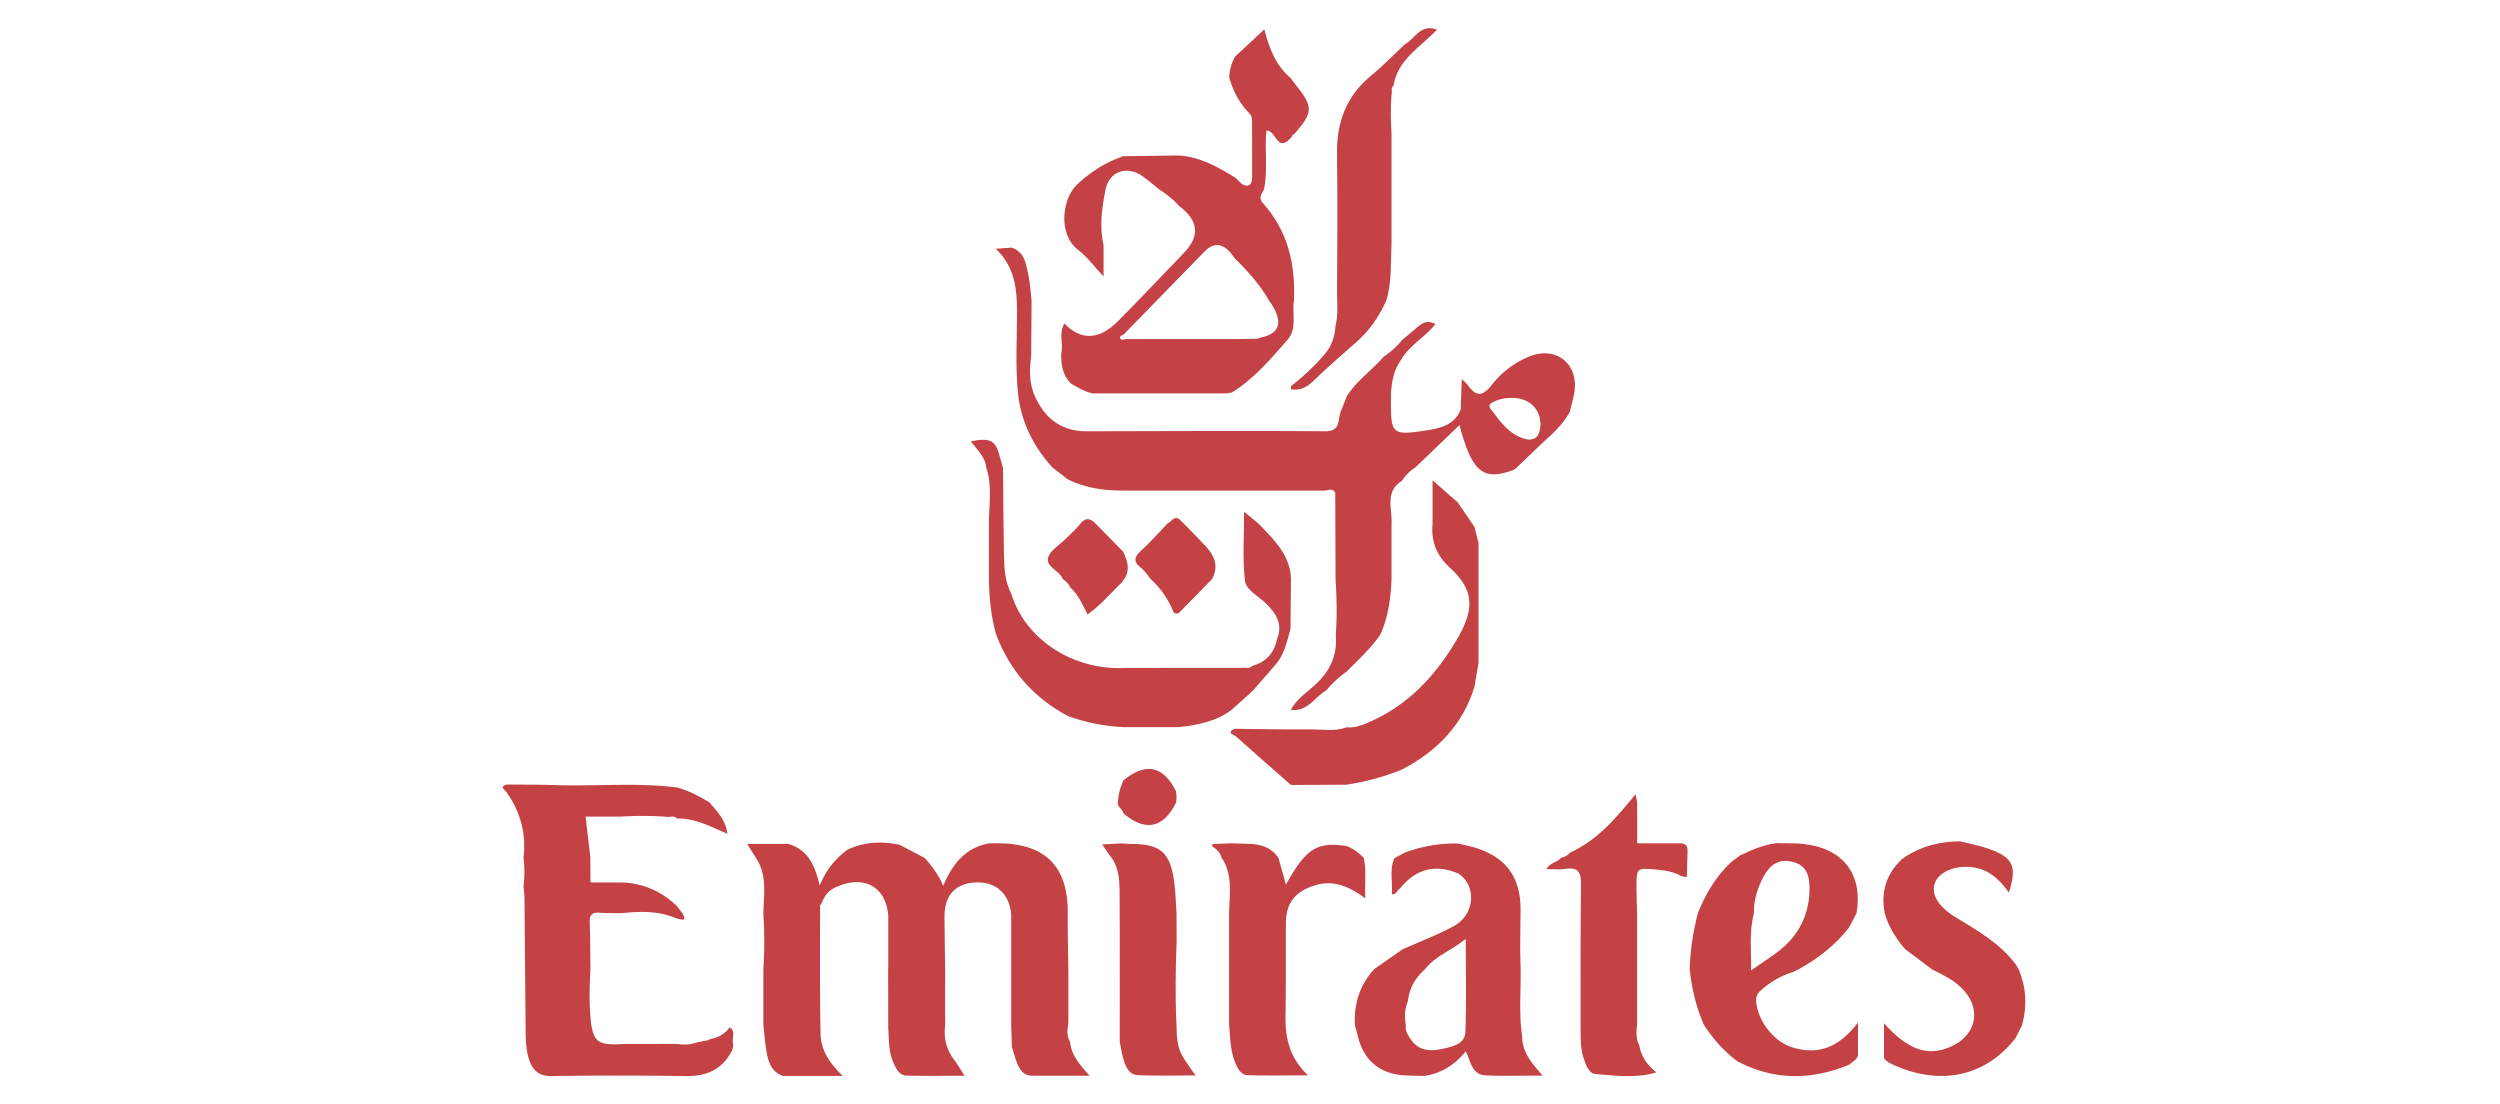
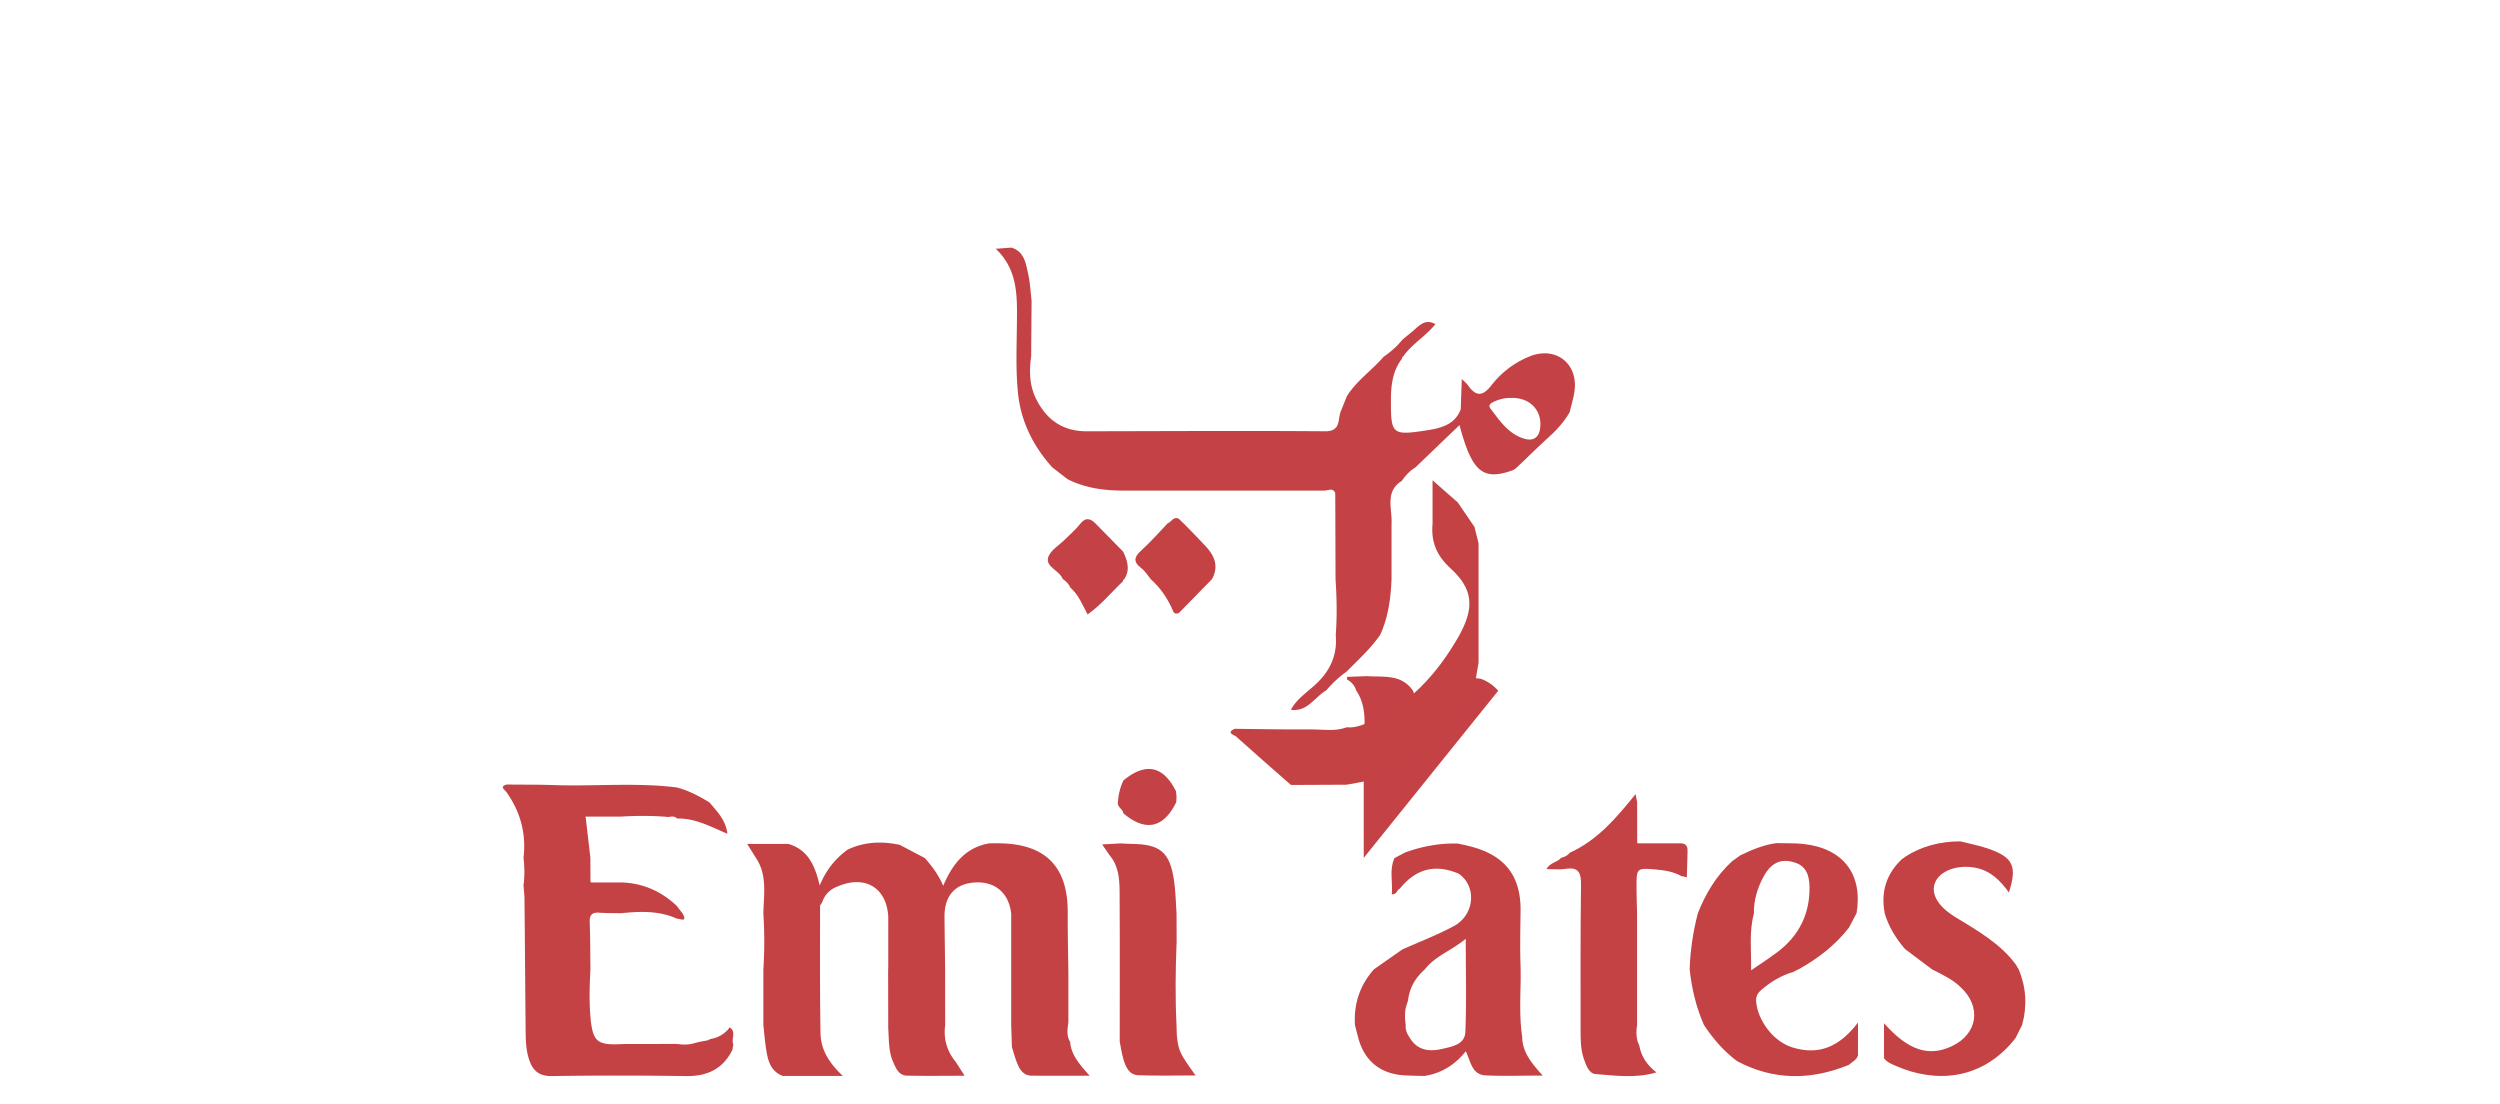
<svg xmlns="http://www.w3.org/2000/svg" width="532" height="235" fill="none" viewBox="0 0 532 235">
  <g clip-path="url(#a)">
    <path fill="#c44144" d="M155.864 223.384c-2.025 4.11-5.383 5.671-9.886 5.607-9.495-.136-18.999-.154-28.494 0-2.832.045-4.157-1.198-4.929-3.638-.608-1.923-.68-3.883-.699-5.86-.09-9.381-.154-18.761-.245-28.151-.009-.98-.136-1.96-.209-2.939.273-1.951.236-3.901 0-5.843.609-5.153-.635-9.816-3.658-14.034-.363-.508-1.497-1.125.073-1.579 3.44.037 6.881.009 10.312.127 8.632.282 17.292-.58 25.916.499 2.505.662 4.756 1.86 6.953 3.203 1.571 1.905 3.422 3.647 3.795 6.659-3.65-1.57-6.917-3.357-10.712-3.248-.517-.545-1.162-.454-1.806-.327-3.368-.308-6.745-.281-10.122-.091h-7.534c.345 3.012.681 5.906 1.017 8.791 0 1.579.009 3.166.018 4.745-.054.426.145.562.545.481h5.945c4.594.109 8.506 1.832 11.837 4.953l1.289 1.669c1.044 1.942-.454 1.107-1.198 1.089-3.849-1.733-7.87-1.579-11.928-1.161-1.561-.037-3.122-.009-4.684-.118-1.57-.1-2.024.58-1.969 2.077.127 3.321.109 6.641.154 9.961-.209 3.756-.3 7.521.109 11.277.581 4.282 1.588 4.944 6.98 4.636l11.284-.018c1.216.172 2.423.208 3.612-.127l1.208-.318c.59-.109 1.171-.209 1.761-.317.199-.1.399-.191.599-.291 1.688-.281 3.059-1.097 4.085-2.467 1.461.952.272 2.458.762 3.61l-.181 1.134zm19.044-31.316c-.136.254-.399.508-.399.771 0 9.036-.064 18.071.099 27.098.064 3.311 1.689 6.151 4.748 9.018h-12.79c-2.714-1.044-3.195-3.457-3.568-5.897-.245-1.633-.372-3.284-.553-4.926v-11.848a92 92 0 0 0 0-11.858c.063-4.046.898-8.201-1.607-11.902-.545-.871-1.089-1.742-1.834-2.93h8.769c4.076 1.179 5.637 4.445 6.654 8.845 1.47-3.52 3.431-5.77 5.882-7.603 3.586-1.723 7.326-1.868 11.156-1.052 1.779.934 3.568 1.878 5.347 2.812 1.47 1.688 2.841 3.439 3.903 5.906 2.006-4.735 4.793-8.192 9.84-9.045.69 0 1.38-.018 2.061 0 9.858.1 14.651 4.963 14.596 14.743-.018 4.218.082 8.446.136 12.664v10.714c-.19 1.406-.435 2.822.381 4.146.218 2.794 2.007 4.781 4.14 7.185-4.503 0-8.424.027-12.336-.009-1.78-.018-2.551-1.333-3.114-2.74-.436-1.088-.735-2.231-1.089-3.356-.046-1.543-.091-3.094-.146-4.636v-23.705c-.462-4.382-3.358-6.913-7.67-6.677-4.266.236-6.563 2.812-6.527 7.348.037 3.729.091 7.457.137 11.177 0 3.946 0 7.892.009 11.839-.391 2.921.363 5.525 2.233 7.802.553.862 1.116 1.732 1.906 2.966-4.294 0-8.279.064-12.264-.027-1.761-.036-2.36-1.569-2.95-2.912-1.016-2.304-.862-4.79-1.044-7.221v-.599c0-3.756-.009-7.503-.018-11.259 0-.39.018-.78.027-1.17v-10.678c-.345-6.078-4.838-8.854-10.529-6.513-1.78.607-2.996 1.778-3.577 3.583zm149.015 28.468c-.009 3.266 1.897 5.615 4.366 8.346-4.439 0-8.324.145-12.191-.045-2.85-.145-3.113-2.876-4.175-5.135-2.324 2.939-5.229 4.69-8.796 5.262-1.362-.037-2.733-.046-4.094-.118-5.274-.254-8.751-3.094-10.049-8.183l-.654-2.531c-.254-4.509 1.035-8.492 4.067-11.876 2.006-1.406 4.012-2.803 6.018-4.209 3.677-1.651 7.471-3.085 11.002-4.999 4.457-2.422 4.857-8.564.944-11.149-4.938-2.096-9.086-1.025-12.481 3.211-.645.209-.572 1.298-1.707 1.189.245-2.568-.553-5.171.563-7.693.763-.4 1.525-.808 2.297-1.207 3.631-1.315 7.38-2.005 11.247-1.887 1.053.245 2.115.454 3.149.744 6.972 1.959 10.222 6.314 10.149 13.535-.036 3.829-.145 7.666-.009 11.495.172 5.089-.427 10.188.354 15.259zm-24.627-6.641c-.409 1.397-.363 2.803-.154 4.228-.146 1.161.435 2.104 1.025 2.984 1.689 2.531 4.167 2.695 6.827 2.078 2.115-.49 4.72-.971 4.829-3.547.272-6.405.09-12.828.09-19.859-3.168 2.595-6.553 3.683-8.705 6.505-1.997 1.76-3.268 3.919-3.576 6.595-.109.345-.218.68-.327 1.025z" />
-     <path fill="#c44245" d="M290.2 182.56c.608 2.703.173 5.398.336 8.627-3.549-2.676-6.899-4.001-10.838-2.749-4.112 1.307-6.037 3.738-6.064 8.011-.036 6.505.036 13.009-.073 19.514-.081 4.681.69 9.009 4.793 12.873-4.702 0-8.768.1-12.835-.045-1.552-.055-2.197-1.524-2.723-2.822-1.008-2.513-.999-5.198-1.244-7.838v-23.714c.036-4.046.908-8.201-1.607-11.912-.308-1.052-.989-1.796-1.924-2.331a2 2 0 0 1-.009-.563c1.389-.054 2.787-.1 4.175-.154 3.55.245 7.426-.517 9.886 3.157.517 1.851 1.035 3.702 1.57 5.634 4.266-7.675 6.608-9.163 12.863-8.219a9.05 9.05 0 0 1 3.667 2.531z" />
+     <path fill="#c44245" d="M290.2 182.56v-23.714c.036-4.046.908-8.201-1.607-11.912-.308-1.052-.989-1.796-1.924-2.331a2 2 0 0 1-.009-.563c1.389-.054 2.787-.1 4.175-.154 3.55.245 7.426-.517 9.886 3.157.517 1.851 1.035 3.702 1.57 5.634 4.266-7.675 6.608-9.163 12.863-8.219a9.05 9.05 0 0 1 3.667 2.531z" />
    <path fill="#c44144" d="M250.441 220.481c.381 3.212.572 3.638 3.985 8.374-4.221 0-8.206.1-12.182-.046-1.997-.072-2.696-1.787-3.186-3.42-.363-1.215-.526-2.495-.781-3.737 0-10.651.046-21.293-.027-31.943-.018-2.74-.227-5.525-2.178-7.775-.463-.68-.926-1.361-1.534-2.241 1.47-.081 2.696-.154 3.912-.217.79.036 1.579.099 2.36.108 6.082.046 8.143 1.76 9.023 7.775.345 2.332.363 4.7.536 7.058 0 1.978.009 3.956.018 5.933-.245 5.924-.318 11.848-.027 17.773l.054 1.787c0 .19.018.381.027.571m142.997 6.124c-8.034 3.284-15.967 3.347-23.765-.781-2.859-2.113-5.129-4.771-7.08-7.72-1.662-3.783-2.596-7.738-3.032-11.839.127-4.019.726-7.974 1.724-11.866 1.653-4.21 3.922-8.02 7.29-11.113.59-.427 1.18-.853 1.779-1.28 2.46-1.17 4.947-2.24 7.679-2.585 1.879.045 3.767-.027 5.628.163 8.542.889 12.809 6.441 11.411 14.76l-1.625 3.067c-2.905 3.737-6.572 6.559-10.684 8.845-.4.2-.808.39-1.208.59-2.505.735-4.693 2.05-6.662 3.728-.763.653-1.28 1.343-1.19 2.522.336 4.11 3.686 8.519 7.625 9.762 5.565 1.76 10.031.045 14.052-5.262v6.995c-.29 1.007-1.262 1.36-1.933 2.005zm-11.874-43.165c-3.022-.862-4.965.653-6.272 3.084s-2.124 5.063-2.061 7.884c-1.062 3.883-.526 7.784-.599 12.084 2.251-1.561 3.994-2.667 5.637-3.91 4.53-3.438 6.845-8.038 6.799-13.708-.018-2.431-.599-4.736-3.504-5.425zm47.393 37.404c-7.198 9.254-17.265 9.562-25.344 6.051-.971-.426-2.033-.78-2.696-1.715v-7.43c5.202 5.843 9.55 7.176 14.433 4.881 5.547-2.603 6.382-8.455 1.816-12.61-1.743-1.669-3.903-2.658-6.009-3.729-1.925-1.451-3.849-2.894-5.783-4.345-1.906-2.241-3.449-4.69-4.293-7.539-.908-4.627.336-8.564 3.839-11.757.182.009.309-.073.364-.245 3.603-2.359 7.606-3.357 11.882-3.366 1.997.517 4.048.889 5.991 1.569 5.274 1.851 6.118 3.747 4.339 9.308-1.852-2.558-3.94-4.681-7.217-5.28-3.758-.689-7.498.663-8.505 3.203-.935 2.359.617 5.026 4.23 7.258 4.702 2.894 9.577 5.579 12.962 10.151l.609 1.034c1.625 3.856 1.824 7.802.735 11.83-.454.908-.917 1.815-1.371 2.722z" />
-     <path fill="#c44245" d="M274.632 16.596c.291.39.572.79.881 1.17 4.003 4.981 4.003 6.006-.009 10.688-.145 0-.209.063-.209.2-.218 0-.327.117-.336.344-.127.154-.245.3-.372.453-2.877 3.112-3.068-1.887-5.092-1.642-.436 4.146.363 8.365-.527 12.502-.417.934-1.298 1.714-.245 2.885 5.338 5.924 6.981 13.045 6.627 20.793-.445 2.758.735 5.896-1.317 8.255-3.585 4.128-7.144 8.328-11.882 11.277l-1.171.19h-28.458c-1.697-.317-3.122-1.252-4.593-2.077-1.815-1.76-2.151-4.01-2.097-6.387.518-2.105-.617-4.39.681-6.405 3.431 3.602 7.307 3.566 11.256-.372 4.811-4.799 9.441-9.78 14.17-14.66q5.201-5.352-1.035-9.98c-1.216-1.406-2.678-2.54-4.239-3.528-1.235-.98-2.406-2.042-3.704-2.922-3.268-2.186-6.98-.852-7.715 3.012-.727 3.856-1.353 7.784-.409 11.73v6.696c-2.151-2.277-3.558-4.237-5.392-5.625-4.339-3.275-3.504-10.932-.145-14.035 2.886-2.667 6.054-4.69 9.767-5.915 3.949-.054 7.888-.1 11.837-.154 4.448.3 8.188 2.395 11.873 4.654.926.654 1.534 2.005 2.878 1.715.644-.145.799-1.07.799-1.787 0-4.046-.018-8.093-.018-12.139 0-.77-.436-1.288-.908-1.787-1.952-2.05-3.141-4.518-3.94-7.194.037-1.624.436-3.157 1.289-4.554 1.988-1.86 3.985-3.71 6.173-5.752 1.062 4.092 2.442 7.711 5.582 10.333zm-4.593 47.338c-1.933-3.347-4.466-6.205-7.225-8.89-.354-.463-.672-.953-1.062-1.388q-2.66-2.93-5.383-.173c-5.774 5.915-11.538 11.83-17.302 17.745-.408.09-.871.39-.717.735.227.499.808.3 1.262.19h23.746c1.398-.027 2.805-.045 4.203-.072l.844-.272c4.176-.898 4.73-3.575 1.634-7.875m28.885-54.496c2.178-1.107 3.268-4.463 6.871-3.13-3.504 3.738-8.36 6.315-9.241 11.867-.417.363-.472.825-.354 1.324-.354 2.967-.263 5.942-.081 8.909v23.715c-.236 3.973.1 8-1.135 11.875-1.516 3.356-3.531 6.34-6.345 8.79-3.123 2.722-6.236 5.453-9.214 8.329-1.388 1.342-2.832 2.04-4.729 1.732.018-.227.036-.463.064-.69 2.387-1.904 4.665-3.918 6.662-6.25 1.77-1.823 2.633-4.028 2.769-6.55.635-2.422.318-4.899.336-7.34.063-9.76.127-19.522-.009-29.284-.091-6.722 1.97-12.32 7.289-16.674 2.505-2.05 4.766-4.41 7.135-6.632z" />
    <path fill="#c44144" d="M348.822 222.414c.418 2.431 1.734 4.3 3.658 5.788-4.284 1.306-8.65.698-12.971.353-1.362-.109-1.961-1.796-2.433-3.13-.735-2.086-.726-4.245-.726-6.413.009-10.234-.055-20.467.091-30.7.036-2.595-.5-3.865-3.341-3.411-1.225.19-2.505.036-4.003.036.772-1.461 2.342-1.397 3.095-2.395.745-.172 1.398-.481 1.879-1.089 5.883-2.667 9.913-7.439 13.98-12.465.154.762.245 1.243.335 1.715 0 2.767 0 5.534.009 8.301-.072.381.082.535.463.453h8.914c1.362.091 1.371 1.044 1.335 2.051-.064 1.723-.1 3.447-.145 5.171-.391-.082-.772-.164-1.162-.245-1.661-.935-3.504-1.234-5.347-1.397-4.203-.381-4.221-.336-4.203 3.819 0 1.851.082 3.701.118 5.561v23.705c-.199 1.207-.209 2.405.146 3.584.099.236.199.463.299.698z" />
    <path fill="#c44245" d="M239.04 173.062c-.073-.935-1.362-1.289-1.144-2.359a12.4 12.4 0 0 1 1.171-4.627c4.72-3.892 8.469-3.13 11.183 2.295l.118 1.162c-.018.39-.036.78-.063 1.17-2.705 5.543-6.572 6.35-11.265 2.359" />
    <path fill="#c44144" d="M274.705 167.029c-3.903-3.429-7.825-6.831-11.683-10.315-.308-.281-2.251-.789-.254-1.624 5.41.054 10.82.172 16.231.127 2.532-.018 5.11.49 7.597-.454 1.535.164 2.96-.326 4.312-.898 8.86-3.71 14.914-10.405 19.571-18.561 3.322-6.006 3.059-9.916-1.852-14.407-2.977-2.721-4.13-5.688-3.776-9.489v-9.199c2.206 1.932 3.785 3.32 5.374 4.717 1.18 1.742 2.36 3.475 3.549 5.217.291 1.152.572 2.304.863 3.456v25.438c-.3 1.724-.59 3.457-.89 5.18-2.514 8.093-7.961 13.627-15.314 17.491-3.839 1.588-7.824 2.659-11.927 3.275l-11.774.055z" />
    <path fill="#c44245" d="M215.275 52.703c2.714.87 3.014 3.33 3.513 5.552.418 1.878.509 3.828.735 5.742-.027 3.947-.063 7.902-.09 11.849-.436 3.075-.391 6.096 1.016 8.963 2.197 4.472 5.656 6.976 10.775 6.967 16.911-.027 33.823-.127 50.725 0 3.377.027 2.705-2.35 3.313-4.091.454-1.125.899-2.25 1.353-3.375 2.069-3.303 5.319-5.498 7.824-8.392 1.498-1.025 2.851-2.204 3.985-3.629.972-.807 1.97-1.587 2.905-2.431 1.18-1.062 2.387-1.887 4.121-.871-2.088 2.595-5.001 4.21-6.844 6.868a.43.43 0 0 0-.254.453c-1.961 2.55-2.342 5.525-2.36 8.619-.037 7.548.172 7.82 7.833 6.613 2.869-.444 5.792-1.216 7.017-4.436.073-2.141.155-4.291.227-6.432.418.408.917.771 1.253 1.243 1.688 2.395 3.077 2.612 5.074.054a19.37 19.37 0 0 1 8.197-6.16c5.446-2.15 10.203 1.497 9.477 7.294-.191 1.552-.681 3.067-1.035 4.59-1.126 1.97-2.605 3.639-4.285 5.172-2.387 2.168-4.693 4.445-7.025 6.668l-.627.462c-6.499 2.413-8.832.536-11.519-9.534-3.213 3.084-6.3 6.042-9.386 9.008-1.18.726-2.106 1.697-2.869 2.849-3.712 2.313-2.024 5.933-2.205 9.099v11.839c-.173 4.082-.69 8.101-2.433 11.866-2.024 2.912-4.648 5.271-7.117 7.784-1.625 1.143-3.05 2.495-4.339 4.001-2.487 1.433-3.994 4.627-7.534 4.137 1.289-2.404 3.613-3.82 5.501-5.634 2.977-2.849 4.411-6.187 4.048-10.279.3-3.955.218-7.91-.045-11.875-.009-3.946-.027-7.902-.036-11.848 0-2.177-.018-4.346-.028-6.523-.562-1.17-1.515-.481-2.323-.49H239.04c-4.121 0-8.133-.535-11.873-2.431l-3.241-2.513c-4.076-4.509-6.69-9.807-7.298-15.794-.509-4.963-.273-10.016-.227-15.024.054-5.615.218-11.222-4.503-15.694 1.444-.11 2.415-.182 3.395-.254zm106.46 31.979a8.1 8.1 0 0 0-3.794.789c-.618.3-1.389.671-.736 1.524 1.97 2.576 3.804 5.362 7.163 6.36 2.124.635 3.222-.445 3.404-2.477.326-3.575-2.215-6.25-6.037-6.196" />
-     <path fill="#c44245" d="M227.148 152.323c-7.198-3.874-12.263-9.625-15.159-17.264-1.125-3.846-1.479-7.793-1.543-11.775v-11.867c-.009-3.955.744-7.947-.554-11.848-.209-2.368-1.997-3.855-3.295-5.67 4.348-.807 5.292-.227 6.291 3.729.163.653.372 1.288.554 1.932.063 6.187.081 12.365.199 18.553.055 2.83.209 5.67 1.571 8.264 2.995 9.762 13.262 16.393 24.391 15.758 3.567 0 7.144 0 10.711-.009h13.044l1.825-.027c.499.127.908-.009 1.252-.381 3.014-.826 4.748-2.812 5.356-5.833 1.235-3.166-.299-5.434-2.442-7.521-1.606-1.56-4.23-2.812-4.448-4.908-.499-4.663-.154-9.417-.154-14.57 1.362 1.134 2.251 1.878 3.15 2.622 2.877 2.985 5.891 5.879 6.708 10.206.036.526.082 1.053.118 1.579l-.109 10.55c-.762 2.695-1.289 5.48-3.24 7.675-1.607 1.815-3.196 3.647-4.784 5.471l-4.521 4.082c-3.313 2.468-7.189 3.203-11.156 3.656-3.958 0-7.915 0-11.873.009-4.076-.208-8.043-.979-11.883-2.404z" />
    <path fill="#c44144" d="M248.426 111.399c.826-.281 1.225-1.57 2.405-1.016.382.363.754.725 1.135 1.088 1.561 1.606 3.15 3.185 4.666 4.836 1.852 2.014 2.759 4.264 1.289 6.922-2.342 2.395-4.684 4.781-7.017 7.176-1.126.562-1.253-.381-1.561-1.044-1.08-2.313-2.524-4.363-4.421-6.078-.681-.807-1.253-1.778-2.07-2.395-1.879-1.424-1.416-2.477.118-3.855 1.943-1.751 3.659-3.747 5.474-5.634z" />
    <path fill="#c44245" d="M227.757 125.044c-.309-.808-.917-1.352-1.598-1.833-.717-1.805-3.631-2.576-3.132-4.509.4-1.56 2.424-2.703 3.722-4.028 1.035-1.043 2.179-1.996 3.077-3.148 1.144-1.469 2.161-1.279 3.305-.118l5.882 5.988c.898 1.932 1.561 3.865.209 5.869-.191.082-.273.236-.246.436-2.478 2.313-4.611 4.999-7.534 7.049-1.125-2.078-1.933-4.21-3.676-5.716z" />
  </g>
  <defs>
    <clipPath id="a">
      <path fill="#fff" d="M107 6h324v223H107z" />
    </clipPath>
  </defs>
</svg>